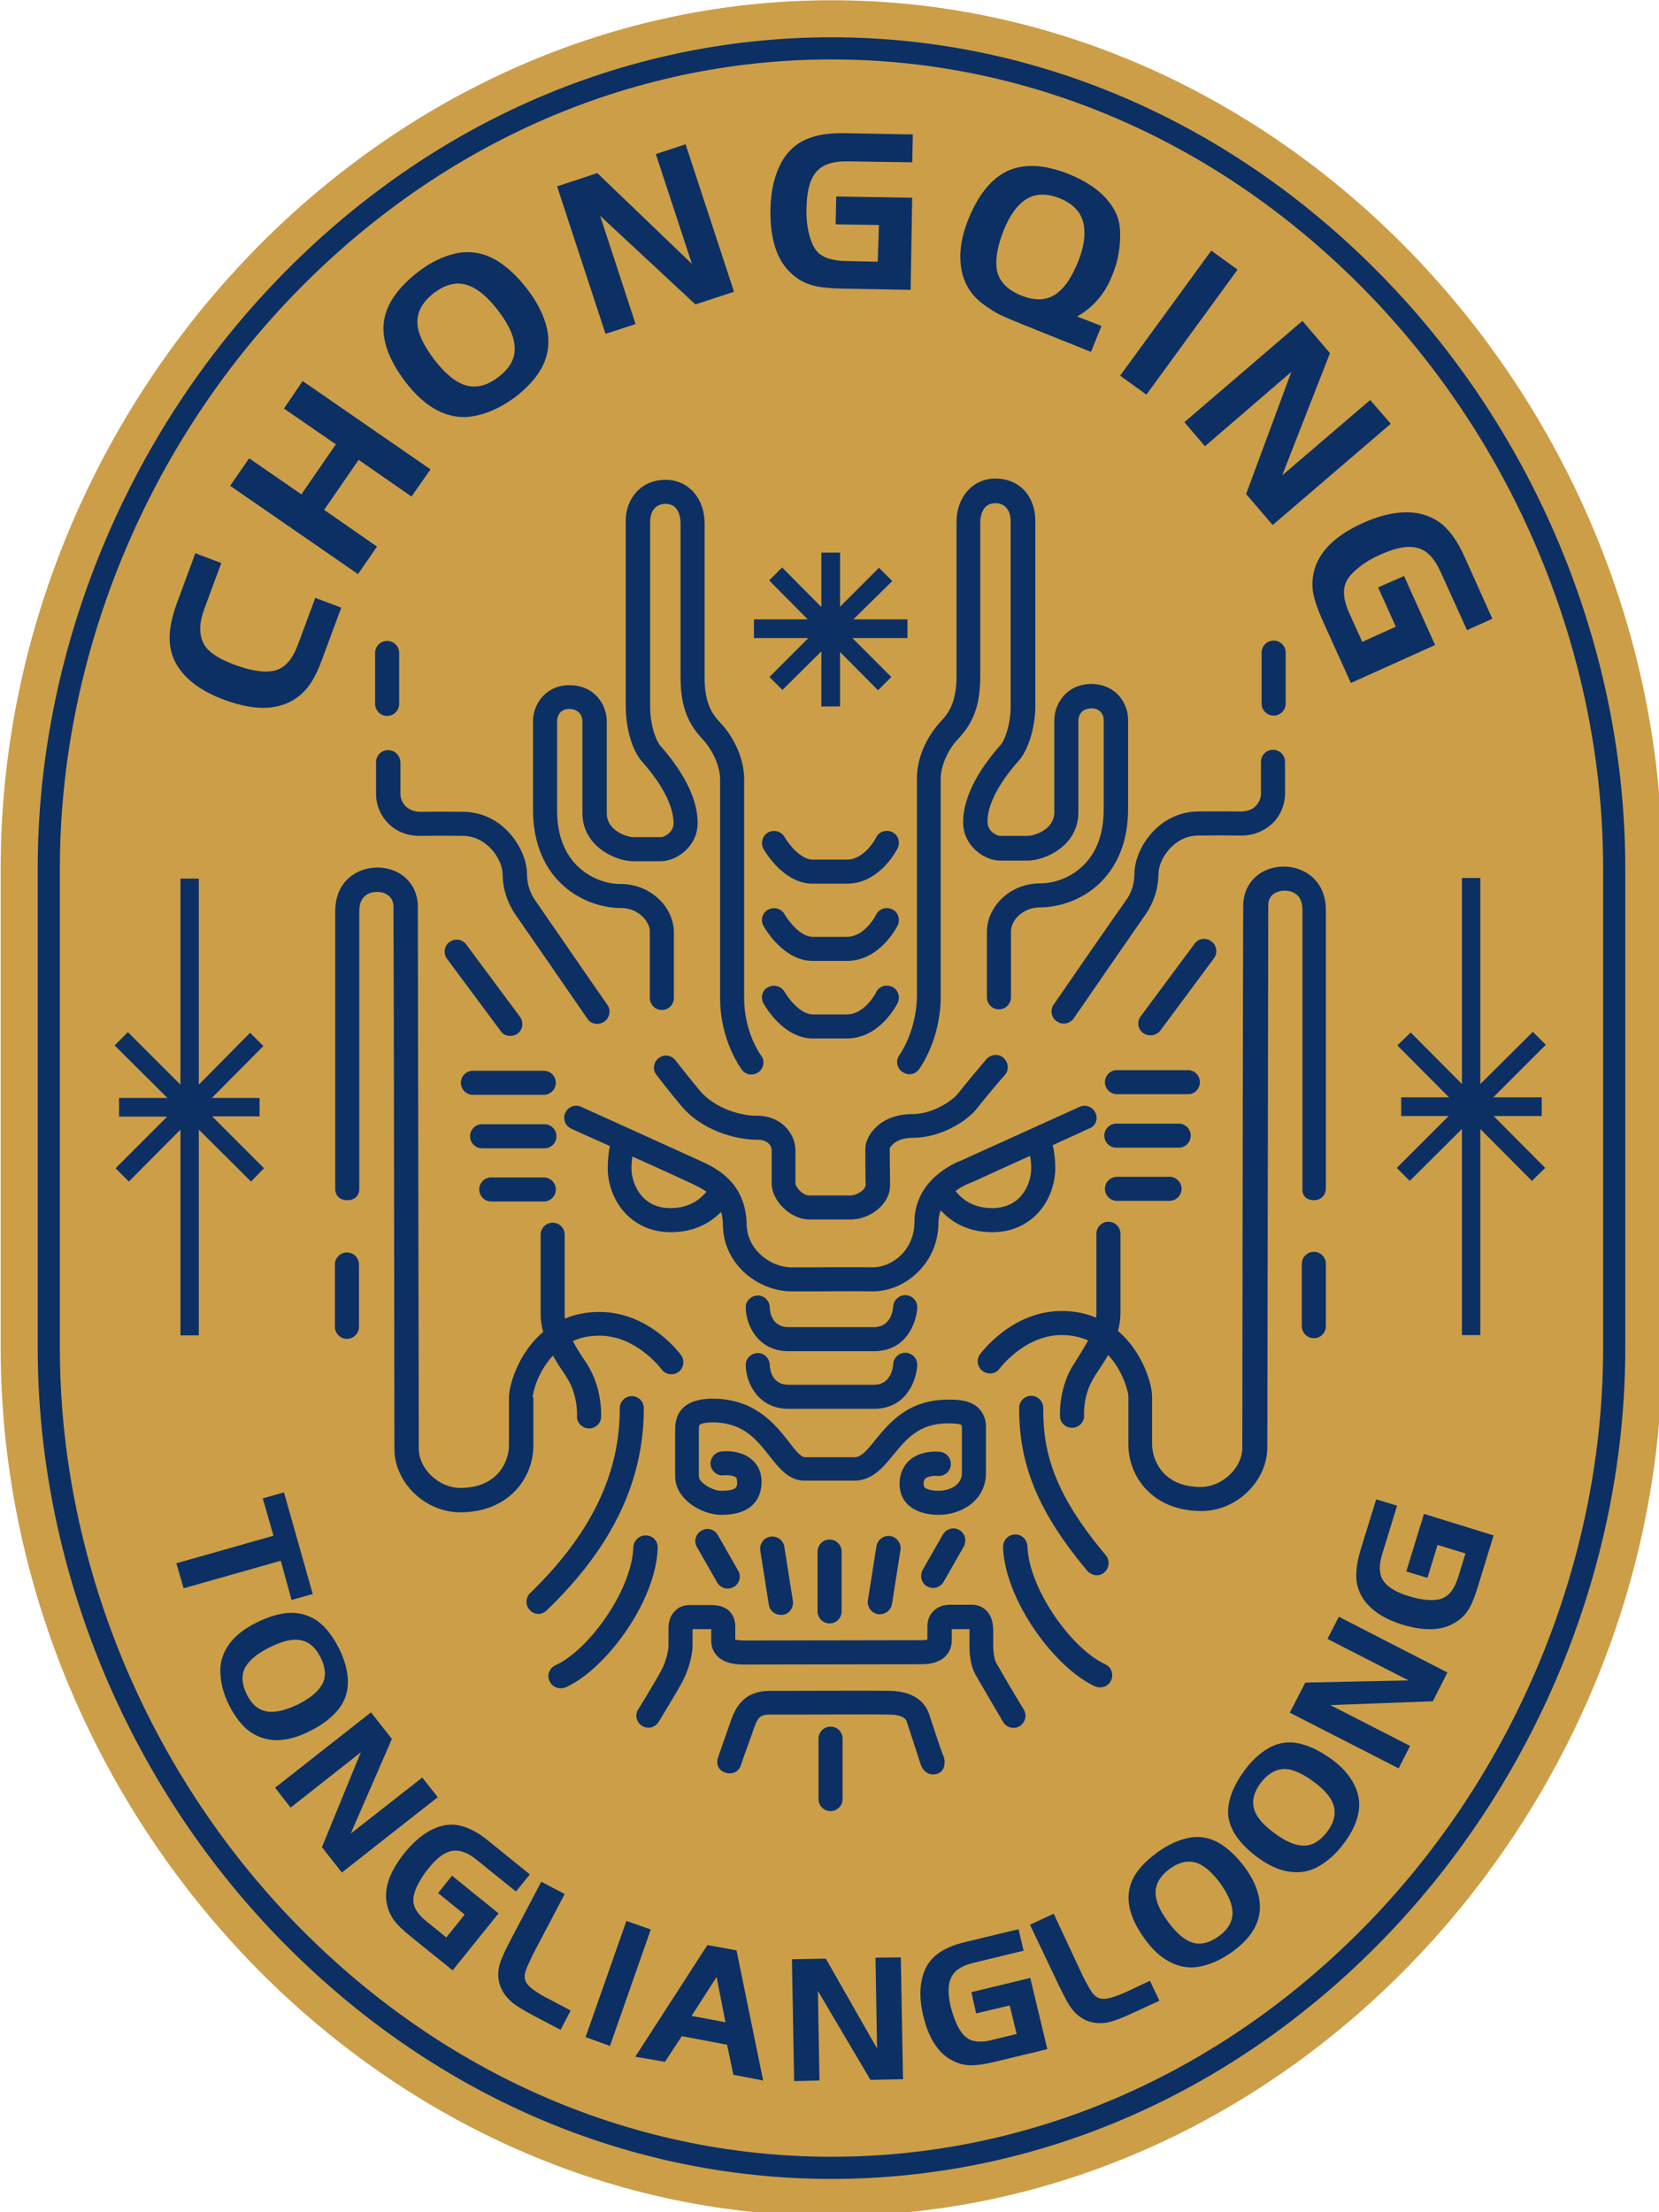
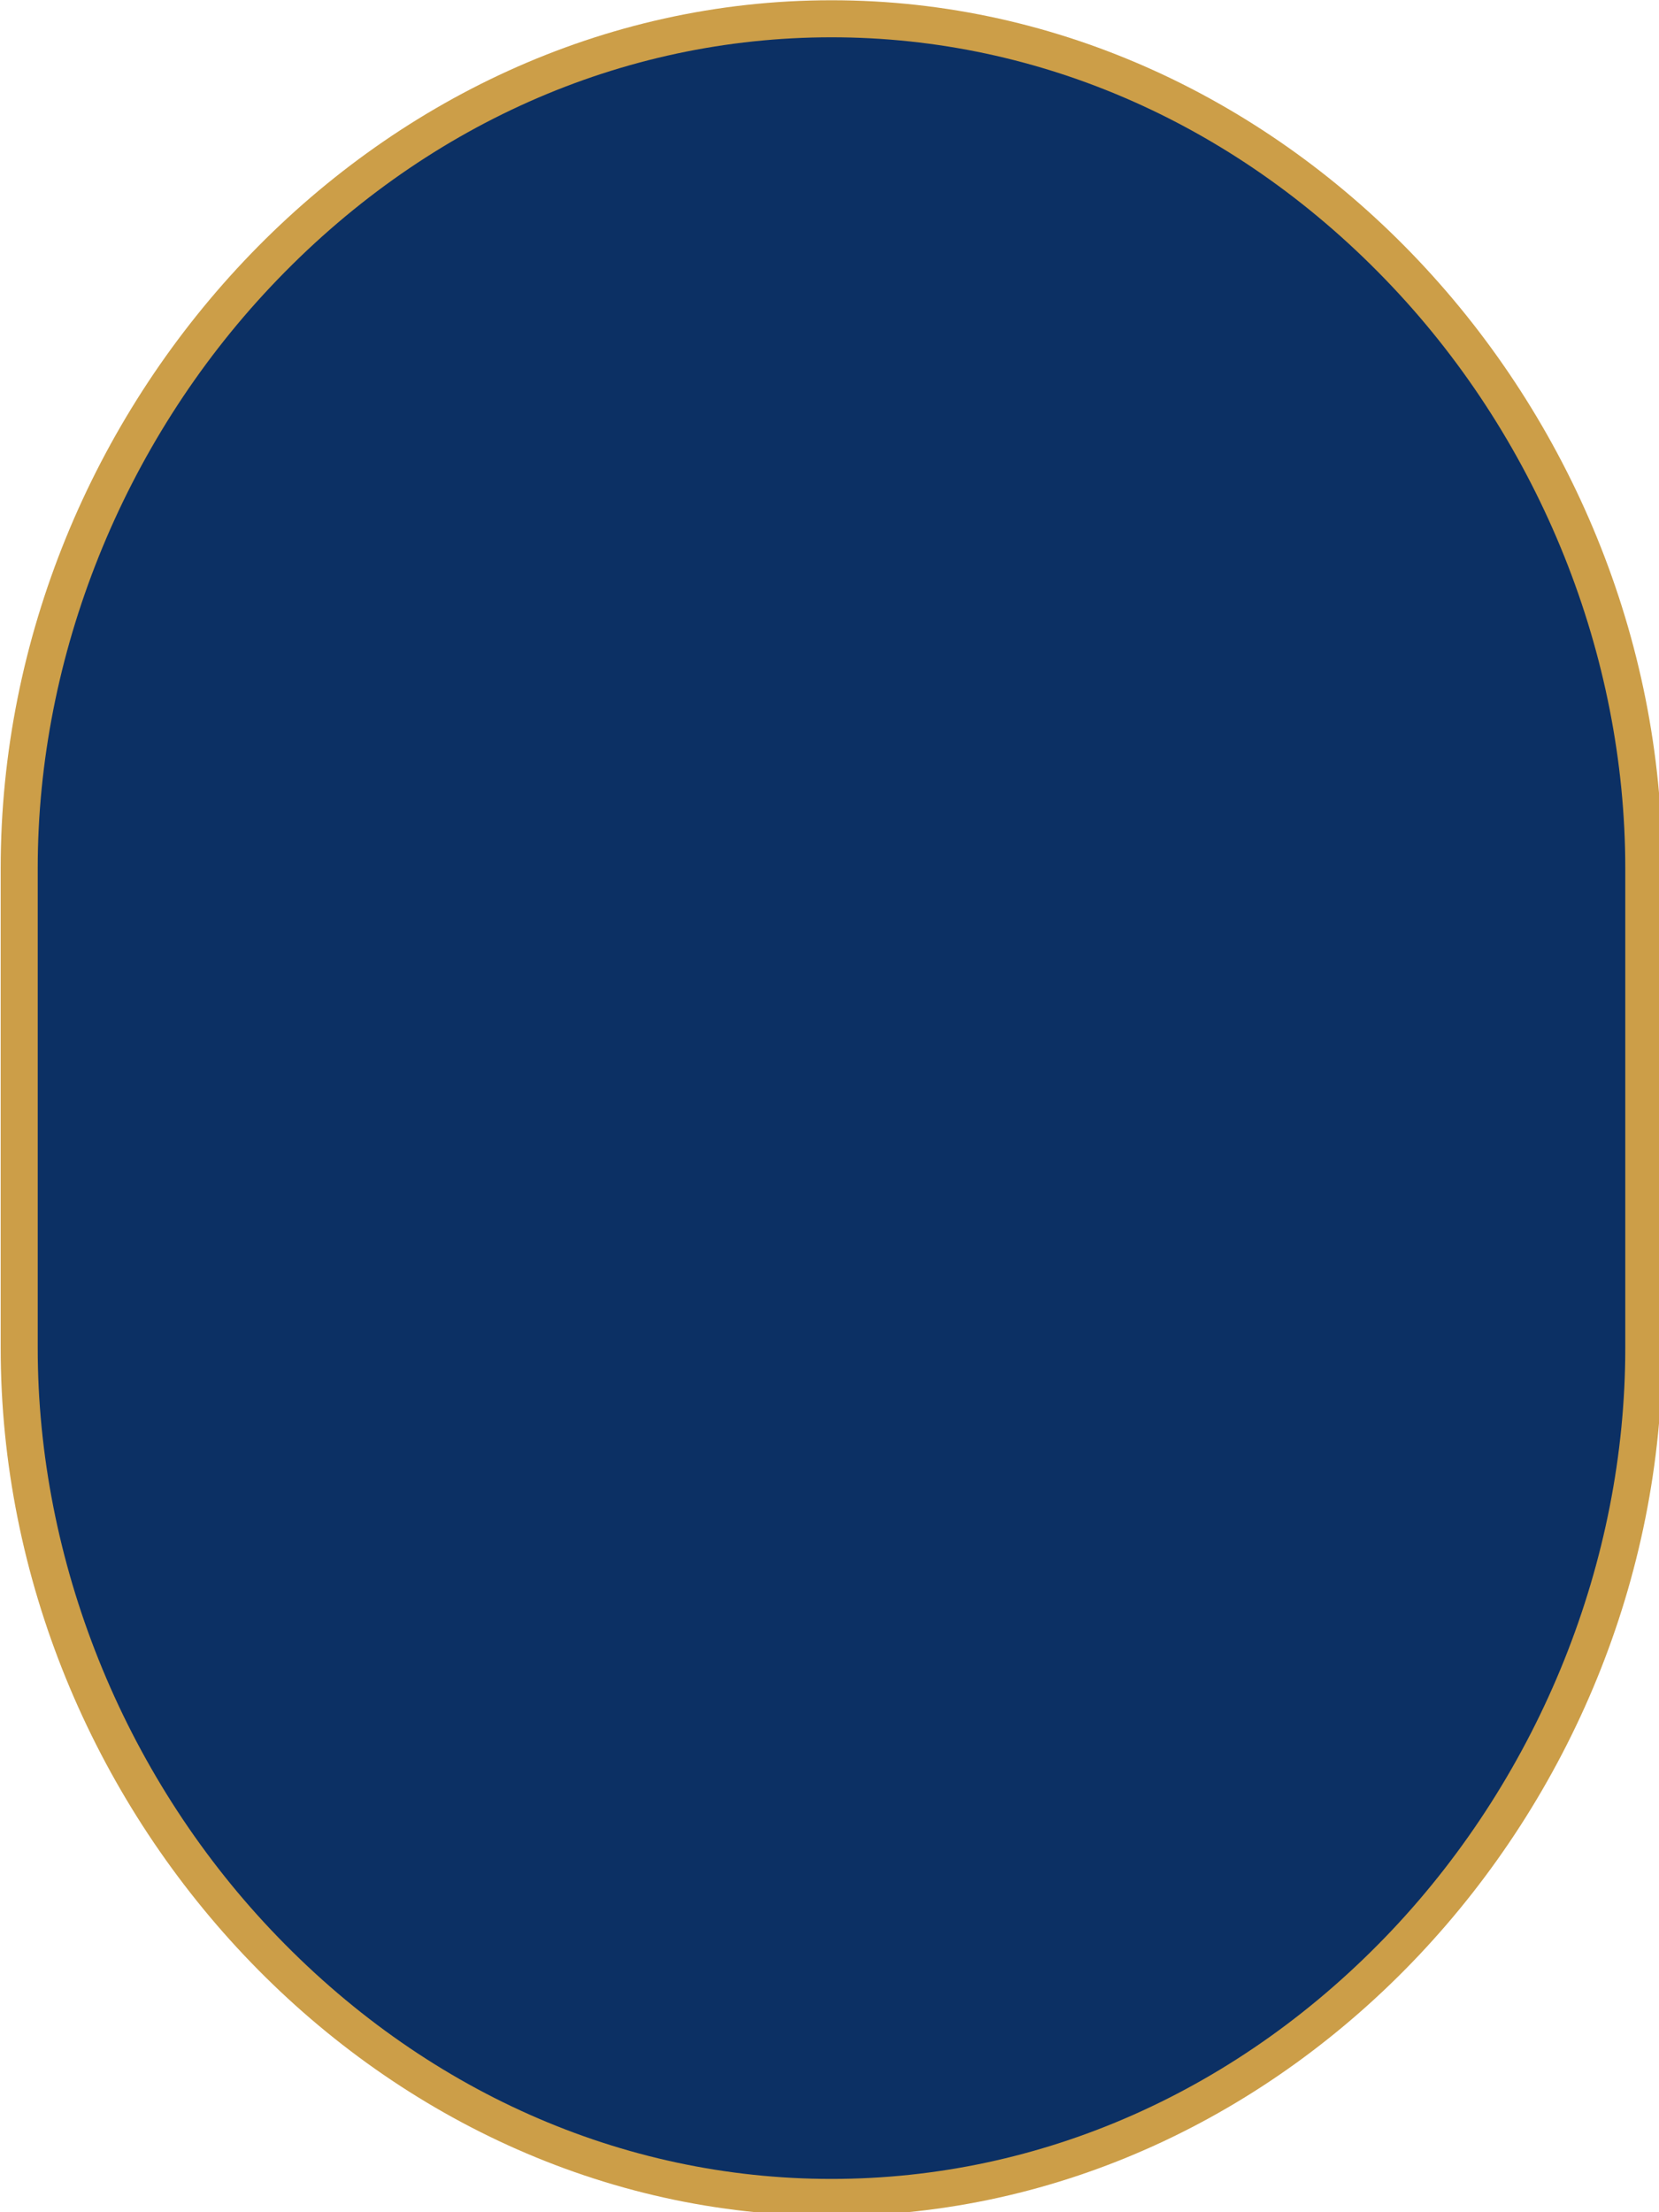
<svg xmlns="http://www.w3.org/2000/svg" height="365.148" viewBox="0 0 138.906 185.208" width="273.861">
  <g transform="matrix(.265 0 0 .265 -36.38 -13.229)">
    <g>
      <path d="m400 50c-145 0-262.5 128.3-262.5 274.2v75.8 75.8c0 145.9 117.5 274.2 262.5 274.2 145 0 262.5-128.3 262.5-274.2v-75.8-75.8c0-145.9-117.5-274.2-262.5-274.2z" fill="#cc9e48" />
      <path d="m400 738.3c-66.3 0-129.2-28-177.1-78.7-46.9-49.6-73.7-116.6-73.7-183.8v-151.6c0-67.2 26.9-134.2 73.7-183.8 47.9-50.8 110.8-78.7 177.1-78.7s129.2 28 177.1 78.7c46.9 49.6 73.7 116.6 73.7 183.8v151.7c0 67.2-26.9 134.2-73.7 183.8-47.9 50.7-110.8 78.6-177.1 78.6z" fill="#0c3064" />
-       <path d="m400 731.3c-64.3 0-125.4-27.2-172-76.5-45.6-48.3-71.8-113.5-71.8-179v-151.6c0-65.4 26.2-130.7 71.8-179 46.6-49.3 107.7-76.5 172-76.5s125.4 27.2 172 76.5c45.6 48.3 71.8 113.5 71.8 179v151.7c0 65.4-26.2 130.7-71.8 179-46.6 49.3-107.7 76.4-172 76.4z" fill="#cc9e48" />
    </g>
    <g fill="#0c3064">
      <path d="m621.6 375.9-16.6 16.5v-65.1h-5.8v65.1l-16.2-16.3-4.2 4.1 16.3 16.4h-15.1v5.9h15l-16.4 16.4 4.1 4.1 16.5-16.4v65.1h5.8v-65.1l16.3 16.4 4.2-4.1-16.3-16.4h15.2v-5.9h-15.3l16.6-16.6z" />
      <path d="m204.2 396.8 16.3-16.4-4.2-4.2-16.2 16.4v-65.1h-5.8v65.1l-16.6-16.6-4.2 4.2 16.7 16.6h-15.3v5.9h15.2l-16.3 16.3 4.2 4.2 16.3-16.4v65h5.8v-65l16.5 16.4 4.1-4.2-16.4-16.4h15v-5.8z" />
      <path d="m402.7 273.1v-17.2l12 12.1 4.2-4.2-12.3-12.3h17.4v-5.9h-17.1l12.3-12.1-4.2-4.2-12.3 12.3v-17.1h-5.9v17.2l-12.4-12.5-4.1 4.1 12.2 12.3h-17v5.9h17.2l-12.3 12.3 4.1 4.1 12.3-12.2v17.4z" />
      <path d="m394.1 329.1h10.8c10.4 0 15.8-10.8 16-11.2.9-1.9.2-4.2-1.7-5.1s-4.2-.2-5.1 1.7c0 .1-3.6 7-9.2 7h-10.8c-4 0-7.9-5.3-8.9-7.1s-3.3-2.5-5.2-1.5c-1.8 1-2.5 3.3-1.5 5.2.6 1 6.4 11 15.6 11z" />
      <path d="m378.5 366.9c.6 1.1 6.4 11.1 15.6 11.1h10.8c10.4 0 15.8-10.8 16-11.2.9-1.9.2-4.2-1.7-5.1s-4.2-.2-5.1 1.7c0 .1-3.6 7-9.2 7h-10.8c-4 0-7.9-5.3-8.9-7.1s-3.3-2.5-5.2-1.5c-1.9.9-2.5 3.2-1.5 5.1z" />
      <path d="m378.5 342.4c.6 1.1 6.4 11.1 15.6 11.1h10.8c10.4 0 15.8-10.8 16-11.2.9-1.9.2-4.2-1.7-5.1s-4.2-.2-5.1 1.7c0 .1-3.6 7-9.2 7h-10.8c-4 0-7.9-5.3-8.9-7.1s-3.3-2.5-5.2-1.5-2.5 3.3-1.5 5.1z" />
      <path d="m358.5 394.6c-2.8-3.3-7.8-9.7-7.8-9.7-1.3-1.7-3.7-2-5.3-.7-1.7 1.3-2 3.7-.7 5.3.2.3 5.1 6.6 8 10 6.2 7.3 16.5 10.5 24 10.5 3.2 0 4.4 2 4.4 3.3v10.5c0 5.6 6.1 11.4 11.9 11.4h5.1 7.9c3.4 0 7-1.5 9.5-4 2-2 3.1-4.5 3-7 0-1.7-.1-8.7-.1-11.4.2-.8 2.2-3.4 7.1-3.4h.1c8.9 0 17.2-5.3 20.2-9.1 2.4-3.1 8.9-10.8 9-10.8 1.4-1.6 1.1-4-.5-5.4s-4-1.1-5.4.5c-.3.3-6.6 7.8-9.1 11-1.7 2.1-7.8 6.3-14.3 6.3-4.7 0-8.9 1.5-11.7 4.4-1.9 1.9-3.1 4.3-3.1 6.5 0 2.7 0 9.8.1 11.5 0 .4-.3 1-.8 1.5-1 1-2.7 1.8-4 1.8-1.8 0-5 0-7.9 0-2.3 0-4.3 0-5.2 0-2 0-4.3-2.7-4.3-3.8 0-.4 0-9 0-10.6-.1-5.3-4.6-10.8-12.1-10.8-5.3.1-13.4-2.4-18-7.8z" />
      <path d="m483.4 401.5c-.9-1.9-3.1-2.8-5-1.9l-37.3 16.9c-1.9.7-14.9 6-14.9 19.6 0 3.9-1.5 7.6-4.2 10.3-2.5 2.5-5.8 3.9-9 3.9h-.1c-6-.1-13.4 0-19.3 0-2.4 0-4.6 0-6.3 0-6.5 0-13.9-5.5-14.1-13.4-.2-12.2-7.9-17.1-13.7-19.8-4.8-2.2-38.3-17.4-38.6-17.5-1.9-.9-4.2 0-5 1.9-.9 1.9 0 4.2 1.9 5 .1.1 5.5 2.5 12.2 5.5-.4 1.7-.7 4.2-.7 6.9 0 9.8 7 20.3 19.9 20.3 7.9 0 12.9-3.3 15.9-6.4.4 1.2.6 2.6.6 4.3.2 12.5 11.4 20.8 21.7 20.8h6.3c5.9 0 13.2-.1 19.1 0h.2c5.2 0 10.4-2.2 14.3-6.1 4.2-4.1 6.5-9.7 6.5-15.7 0-1.4.3-2.6.7-3.8 3 3.3 8.1 6.9 16.3 6.9 12.9 0 19.9-10.4 19.9-20.3 0-2.9-.4-5.5-.8-7.2l11.6-5.3c2-.7 2.8-3 1.9-4.9zm-134.3 30.1c-9 0-12.3-7.6-12.3-12.6 0-1.3.1-2.6.3-3.7 8.5 3.8 17 7.7 19.3 8.8 1.4.7 2.8 1.4 4.1 2.3-1.7 2.1-5.1 5.2-11.4 5.2zm114-12.6c0 5.1-3.3 12.6-12.3 12.6-6.5 0-10-3.3-11.6-5.4 2.2-1.7 4.3-2.4 4.5-2.5.1 0 .2-.1.3-.1l18.7-8.5c.3 1 .4 2.4.4 3.9z" />
      <path d="m386.4 476.8h27c10.3 0 13.4-9 13.7-13.7.1-2.1-1.5-3.9-3.6-4s-3.9 1.5-4 3.6c-.1 1.1-.7 6.5-6.1 6.5h-27c-5.2 0-5.9-4.8-5.9-6.3-.1-2.1-1.8-3.8-3.9-3.7s-3.8 1.8-3.7 3.9c.1 5.5 3.9 13.7 13.5 13.7z" />
      <path d="m386.4 495h27c10.3 0 13.4-9 13.7-13.7.1-2.1-1.5-3.9-3.6-4s-3.9 1.5-4 3.6c-.1 1.1-.7 6.5-6.1 6.5h-27c-5.2 0-5.9-4.8-5.9-6.3-.1-2.1-1.8-3.8-3.9-3.7s-3.8 1.8-3.7 3.9c.1 5.5 3.9 13.7 13.5 13.7z" />
      <path d="m446.6 494.9c-2.8-2.8-7-2.8-9.8-2.8-12.6 0-18.6 7.4-23 12.8-2.7 3.4-4.5 5.4-6.5 5.4-1.9 0-4.4 0-6.9 0-3.7 0-7.3 0-8.8 0-1.3 0-3.2-2.4-5.1-4.9-4.2-5.4-10.7-13.6-24-13.6-11.9 0-11.9 7.6-11.9 10.1v3.5 10.9c0 2.7 1.1 5.2 3.3 7.4 2.9 2.9 7.4 4.8 11.3 4.8 10.9 0 12.6-6.4 12.7-10.1.1-3.8-1.6-6.1-3-7.3-3.7-3.3-9.2-2.7-9.8-2.6-2.1.3-3.5 2.2-3.3 4.2.3 2.1 2.2 3.6 4.2 3.3 1.1-.1 3.1 0 3.8.7.1.1.4.4.4 1.5 0 1.4 0 2.7-5.1 2.7-1.6 0-4.2-1-5.9-2.6-.5-.5-1.1-1.2-1.1-2 0-2 0-7.3 0-11 0-1.7 0-3 0-3.5s0-1.5.2-1.7 1.2-.8 4.1-.8c9.7 0 13.9 5.4 18 10.6 3 3.8 6.1 7.8 11.1 7.8h.1 8.7 6.9c5.7 0 9.1-4.2 12.4-8.2 4-4.9 8.1-9.9 17.1-9.9 1 0 3.9 0 4.4.6 0 0 .1.3.1.7v8.2 6.2c0 4.1-4.4 5.6-7.3 5.6-1.5 0-2.8-.2-3.7-.6-1-.4-1.1-.9-1.1-1.5 0-1.3.4-1.7.6-1.8.9-.8 3-.9 3.8-.8 2.1.2 4-1.3 4.2-3.4s-1.3-4-3.4-4.2c-.6-.1-6-.6-9.7 2.7-1.4 1.3-3.1 3.6-3.1 7.6.1 5.9 4.8 9.6 12.4 9.6 7.2 0 14.9-4.6 14.9-13.2 0-1.4 0-3.8 0-6.2 0-3.4 0-6.9 0-8.2.1-3-1.2-4.9-2.2-6z" />
      <path d="m395.6 540.1v18.9c0 2.1 1.7 3.8 3.8 3.8s3.8-1.7 3.8-3.8v-18.9c0-2.1-1.7-3.8-3.8-3.8s-3.8 1.7-3.8 3.8z" />
      <path d="m452 575.2c-.6-1.2-.9-3.7-.9-5 0-.9 0-1.3 0-2.6v-2.4c0-2.9-.7-5-2.2-6.5-.8-.8-2.3-1.8-4.6-1.8-.9 0-4.2 0-6.3 0h-.5c-2.2 0-4 .7-5.3 2-.9.9-1.9 2.4-1.9 4.9v4.1c-.3.1-.9.2-1.8.2-2.6 0-55.7.1-56.2.1-1.5 0-2.3-.2-2.7-.3v-4.1c0-1.6-.5-6.7-7.4-6.8-1.4 0-4.5 0-6.4 0h-.6c-2.4 0-3.9 1-4.7 1.9-1.4 1.4-2.1 3.4-2 6v4.4.8c0 1.2-.8 4.8-2.2 7.4-1.9 3.6-7.3 12.4-7.4 12.5-1.1 1.8-.5 4.1 1.3 5.2s4.1.5 5.2-1.3c.2-.4 5.6-9.1 7.6-12.9 1.9-3.6 3.1-8.4 3.1-11v-.8c0-1.5 0-2.9 0-4.5 0-.1 0-.1 0-.1h5.9v3.7c0 1.9.7 3.6 2 4.9 2.3 2.3 5.9 2.6 8.4 2.6.5 0 53.6-.1 56.2-.1 6.9 0 9.4-3.9 9.4-7.5v-3.6h.1 5.5v.7 2.4 2.4c0 .2-.1 5.2 1.8 8.7.9 1.7 8 13.7 8.8 15.1.7 1.2 2 1.9 3.3 1.9.7 0 1.3-.2 1.9-.5 1.8-1.1 2.4-3.4 1.4-5.2-3.3-5.4-8.2-13.8-8.8-14.9z" />
      <path d="m430.9 591.6c-1.1-3.3-4.1-7.3-12.4-7.5-4.2-.1-22.2 0-31.9 0-2.8 0-4.8 0-5.7 0-4.4 0-9.7 1-12.5 8.9-.9 2.6-3.8 10.8-4.3 12.3s-.2 3.6 2 4.5c2.4 1 4.5-.1 5.2-2 .6-1.9 3.5-9.8 4.4-12.4 1.2-3.5 2.4-3.8 5.3-3.8h5.7c9.7 0 27.6-.1 31.7 0 4.6.1 5.2 1.7 5.4 2.3 0 0 3.9 12 4.4 13.5s2.2 4 5.5 2.8c2.2-.9 2.3-3.6 1.8-5.2-.8-1.6-4.6-13.4-4.6-13.4z" />
      <path d="m399.7 595.4c-2.1 0-3.8 1.7-3.8 3.8v19.1c0 2.1 1.7 3.8 3.8 3.8 2.1 0 3.8-1.7 3.8-3.8v-19.1c0-2.1-1.7-3.8-3.8-3.8z" />
      <path d="m418.6 535.2c-2.1-.3-4 1.1-4.4 3.2l-2.7 17.1c-.3 2.1 1.1 4 3.2 4.4h.6c1.8 0 3.5-1.3 3.8-3.2l2.7-17.1c.3-2.1-1.2-4.1-3.2-4.4z" />
      <path d="m435.2 534.7-6.4 11.2c-1 1.8-.4 4.2 1.4 5.2.6.3 1.2.5 1.9.5 1.3 0 2.6-.7 3.3-1.9l6.4-11.2c1-1.8.4-4.2-1.4-5.2-1.8-1.1-4.1-.4-5.2 1.4z" />
      <path d="m486.5 575.7c-10.3-4.6-24.1-23.5-24.6-37.3-.1-2.1-1.8-3.8-4-3.7-2.1.1-3.7 1.8-3.7 4 .6 16.9 16.5 38.3 29.1 44 .5.2 1 .3 1.6.3 1.5 0 2.8-.8 3.5-2.3.8-1.9 0-4.1-1.9-5z" />
      <path d="m483.8 547.6c.9 0 1.7-.3 2.4-.9 1.6-1.4 1.8-3.8.5-5.4-16.6-19.7-19.9-32.9-19.8-46.6 0-2.1-1.7-3.8-3.8-3.8-2.1 0-3.8 1.7-3.8 3.8-.1 18.2 6.2 33.2 21.6 51.6.8.8 1.9 1.3 2.9 1.3z" />
      <path d="m552.3 429.1c3.1 0 3.9-2.4 3.9-3.7 0-1.4 0-80.8 0-87.9 0-9.5-6.9-13.8-13.3-13.8-7.3 0-12.7 5.1-12.8 12.1-.1 5.2-.3 163.6-.3 171.5 0 6.4-6.4 12.4-13.1 12.4-12.2 0-15.4-8.8-15.4-13.5v-15.1c0-3.8-2.9-14-10.8-20.7.5-1.8.8-3.7.8-5.7 0-4.6 0-24.8 0-25 0-2.1-1.7-3.8-3.8-3.8-2.1 0-3.8 1.7-3.8 3.8v25c0 .5 0 1-.1 1.5-3.1-1.3-6.7-2.1-10.8-2.1 0 0 0 0-.1 0-15.7 0-25.4 13.2-25.8 13.7-1.2 1.7-.8 4.1.9 5.3s4.1.9 5.3-.8c.1-.1 7.9-10.6 19.6-10.6h.1c3.2 0 6 .7 8.3 1.7-1 1.8-2.1 3.6-3.1 5.2-.8 1.3-1.6 2.5-2.3 3.7-4 7.3-3.5 14.9-3.5 15.2.1 2 1.8 3.5 3.8 3.5h.3c2.1-.2 3.7-2 3.5-4.1 0-.1-.3-5.7 2.6-10.9.5-.9 1.2-2 2-3.2.9-1.4 2-3 3-4.8 4.8 5.1 6.4 11.8 6.4 13.1v15.1c0 10.5 7.9 21.1 23.1 21.1 11 0 20.7-9.3 20.8-20 0-8 .3-166.4.3-171.4 0-3.4 2.8-4.6 5.2-4.6 1.7 0 5.6.6 5.6 6.1v87.9c-.2 1.3.4 3.7 3.5 3.8z" />
      <path d="m552.4 445.4c-2.1 0-3.8 1.7-3.8 3.8v19.7c0 2.1 1.7 3.8 3.8 3.8s3.8-1.7 3.8-3.8v-19.7c0-2.1-1.7-3.8-3.8-3.8z" />
-       <path d="m506.8 421.7h-16.6c-2.1 0-3.8 1.7-3.8 3.8s1.7 3.8 3.8 3.8h16.6c2.1 0 3.8-1.7 3.8-3.8s-1.7-3.8-3.8-3.8z" />
      <path d="m513.5 408.7c0-2.1-1.7-3.8-3.8-3.8h-19.7c-2.1 0-3.8 1.7-3.8 3.8s1.7 3.8 3.8 3.8h19.7c2.1 0 3.8-1.7 3.8-3.8z" />
      <path d="m516.4 391.8c0-2.1-1.7-3.8-3.8-3.8h-22.4c-2.1 0-3.8 1.7-3.8 3.8s1.7 3.8 3.8 3.8h22.4c2.1.1 3.8-1.7 3.8-3.8z" />
      <path d="m520 347.3c-1.7-1.3-4.1-.9-5.3.8l-17 22.9c-1.3 1.7-.9 4.1.8 5.3.7.5 1.5.7 2.3.7 1.2 0 2.3-.5 3.1-1.5l17-22.9c1.2-1.7.8-4.1-.9-5.3z" />
      <path d="m470.2 367.3c-1.2 1.7-.8 4.1 1 5.3.7.5 1.4.7 2.2.7 1.2 0 2.4-.6 3.1-1.6.2-.3 20.9-30.3 22.8-33 2.5-3.6 4-8.2 4-12.6 0-4.8 4.9-12.1 12.4-12.2 1.3 0 6.1-.1 13.5 0 3.9.1 7.5-1.4 10.2-3.9 2.5-2.5 3.9-5.9 3.9-9.4v-10c0-2.1-1.7-3.8-3.8-3.8s-3.8 1.7-3.8 3.8v10c0 1.5-.6 2.9-1.7 4-1.2 1.2-2.8 1.7-4.7 1.7-7.5-.1-12.4 0-13.7 0-12.3.2-19.9 11.7-19.9 19.8 0 2.9-.9 5.9-2.6 8.2-2 2.7-22.1 31.8-22.9 33z" />
      <path d="m539.7 276c2.1 0 3.8-1.7 3.8-3.8v-16.1c0-2.1-1.7-3.8-3.8-3.8-2.1 0-3.8 1.7-3.8 3.8v16.1c0 2.1 1.7 3.8 3.8 3.8z" />
      <path d="m421.5 383.2c-1.3 1.7-.9 4.1.8 5.3.7.5 1.5.8 2.3.8 1.2 0 2.3-.5 3-1.5.3-.4 6.8-9.2 6.9-22.7 0-10.8 0-63.7 0-69 0-4.7 2.7-9.8 5.4-12.6 4.3-4.6 7.1-9.7 7.1-19.8v-48.7c0-1 .2-6.1 4.7-6.1 1.4 0 2.6.4 3.4 1.3 1 1 1.5 2.6 1.5 4.3v50.9 7.7c0 5.9-1.9 10.8-3.2 12.2-5.4 6.1-11.9 15.3-11.8 24.6.1 7.4 6.8 11.9 11.6 11.9h.1 2.6 6.1c5.4 0 16-4.6 16-15.2v-28.9c0-.9.3-3.9 4.1-4 1.3 0 2.3.4 3 1.2s.9 1.8.9 2.4v17.3 11.1c0 7.4-2.1 13.3-6.3 17.5-4.3 4.3-9.8 5.8-13.6 5.8h-.1c-4.7 0-9.1 1.7-12.4 5-2.9 2.9-4.5 6.6-4.5 10.3v20.7c0 2.1 1.7 3.8 3.8 3.8 2.1 0 3.8-1.7 3.8-3.8 0-.2 0-15.3 0-20.8 0-1.6.8-3.4 2.2-4.8 1.8-1.8 4.3-2.8 7-2.8 5.3 0 13.2-2 19.2-8 5.6-5.6 8.6-13.5 8.6-22.9 0-3.3 0-7.3 0-11.1 0-7.9 0-15.4 0-17.5 0-2.6-1.1-5.3-2.8-7.3-2.2-2.5-5.4-3.8-8.9-3.8-7.6.1-11.6 6-11.6 11.6v28.9c0 5.7-6.6 7.5-8.4 7.5-2.5 0-4.4 0-6.2 0-.8 0-1.7 0-2.6 0-.8 0-3.9-1.3-3.9-4.4-.1-5.3 3.5-12.2 9.9-19.4 3-3.4 5.2-10.5 5.2-17.3v-7.7c0-15.5 0-47.6 0-50.8 0-3.8-1.3-7.3-3.7-9.8-2.3-2.3-5.4-3.5-8.9-3.5-7.1 0-12.3 5.8-12.3 13.7v48.6c0 8.4-2.4 11.7-5.1 14.6-3.5 3.7-7.5 10.6-7.4 17.9v68.9c-.2 11-5.4 18.2-5.5 18.4z" />
-       <path d="m380.7 535.4c-2.1.3-3.5 2.3-3.2 4.4l2.7 17.1c.3 1.9 1.9 3.2 3.8 3.2h.6c2.1-.3 3.5-2.3 3.2-4.4l-2.7-17.1c-.3-2.1-2.3-3.5-4.4-3.2z" />
-       <path d="m358.9 533.5c-1.8 1-2.5 3.4-1.4 5.2l6.4 11.2c.7 1.2 2 1.9 3.3 1.9.6 0 1.3-.2 1.9-.5 1.8-1 2.5-3.4 1.4-5.2l-6.4-11.2c-1.1-1.9-3.4-2.5-5.2-1.4z" />
+       <path d="m380.7 535.4c-2.1.3-3.5 2.3-3.2 4.4l2.7 17.1c.3 1.9 1.9 3.2 3.8 3.2c2.1-.3 3.5-2.3 3.2-4.4l-2.7-17.1c-.3-2.1-2.3-3.5-4.4-3.2z" />
      <path d="m341.4 535c-2.1-.1-3.9 1.6-4 3.7-.5 13.8-14.3 32.7-24.6 37.3-1.9.9-2.8 3.1-1.9 5 .6 1.4 2 2.3 3.5 2.3.5 0 1-.1 1.6-.3 12.6-5.6 28.5-27 29.1-44 .1-2.2-1.6-4-3.7-4z" />
      <path d="m340.7 494.8c0-2.1-1.7-3.8-3.8-3.8-2.1 0-3.8 1.7-3.8 3.8.1 20.8-9.2 39.9-28.3 58.4-1.5 1.5-1.6 3.9-.1 5.4.7.8 1.7 1.2 2.7 1.2s1.9-.4 2.6-1.1c20.7-19.9 30.7-40.8 30.7-63.9z" />
      <path d="m305.6 491.3c0-1.4 1.6-8 6.4-13.1 1 1.8 2 3.4 3 4.8.8 1.2 1.5 2.3 2 3.2 2.9 5.3 2.6 10.9 2.6 10.9-.2 2.1 1.4 3.9 3.5 4.1h.3c2 0 3.7-1.5 3.8-3.5 0-.3.5-7.9-3.5-15.2-.6-1.2-1.4-2.4-2.3-3.7-1-1.6-2.2-3.3-3.1-5.2 2.4-1.1 5.1-1.7 8.3-1.7h.1c11.7 0 19.5 10.5 19.6 10.6 1.2 1.7 3.6 2.1 5.3.9s2.1-3.6.9-5.3c-.4-.6-10.1-13.7-25.8-13.7 0 0 0 0-.1 0-4.1 0-7.7.8-10.8 2.1-.1-.5-.1-1-.1-1.5 0-4.5 0-24.8 0-25 0-2.1-1.7-3.8-3.8-3.8-2.1 0-3.8 1.7-3.8 3.8v25c0 2 .3 3.9.8 5.7-7.9 6.7-10.8 16.9-10.8 20.7v15.1c0 4.7-3.2 13.5-15.4 13.5-6.7 0-13.1-6-13.1-12.4 0-7.9-.3-166.3-.3-171.5-.1-7-5.5-12.1-12.8-12.1-6.4 0-13.3 4.3-13.3 13.8v87.9c0 1.6 1.2 3.4 3.7 3.4 2.9 0 3.9-1.9 3.9-3.4s0-80.8 0-87.9c0-5.5 3.9-6.1 5.6-6.1 2.4 0 5.1 1.2 5.2 4.6.1 5 .3 163.4.3 171.4 0 10.6 9.7 20 20.8 20 15.1 0 23.1-10.6 23.1-21.1v-15.3z" />
      <path d="m246.9 445.6c-2.1 0-3.8 1.7-3.8 3.8v19.7c0 2.1 1.7 3.8 3.8 3.8s3.8-1.7 3.8-3.8v-19.7c0-2.1-1.7-3.8-3.8-3.8z" />
      <path d="m309.1 421.9h-16.6c-2.1 0-3.8 1.7-3.8 3.8s1.7 3.8 3.8 3.8h16.6c2.1 0 3.8-1.7 3.8-3.8s-1.7-3.8-3.8-3.8z" />
      <path d="m309.3 405.1h-19.7c-2.1 0-3.8 1.7-3.8 3.8s1.7 3.8 3.8 3.8h19.7c2.1 0 3.8-1.7 3.8-3.8s-1.7-3.8-3.8-3.8z" />
      <path d="m286.7 395.8h22.4c2.1 0 3.8-1.7 3.8-3.8s-1.7-3.8-3.8-3.8h-22.4c-2.1 0-3.8 1.7-3.8 3.8s1.7 3.8 3.8 3.8z" />
-       <path d="m298.5 377.2c.8 0 1.6-.2 2.3-.7 1.7-1.3 2-3.6.8-5.3l-17-22.9c-1.3-1.7-3.6-2-5.3-.8-1.7 1.3-2 3.6-.8 5.3l17 22.9c.7 1 1.8 1.5 3 1.5z" />
      <path d="m259.9 286.9c-2.1 0-3.8 1.7-3.8 3.8v10c0 3.5 1.4 6.9 3.9 9.4 2.6 2.6 6.2 4 10.2 3.9 7.4-.1 12.2 0 13.5 0 7.4.1 12.4 7.4 12.4 12.2 0 4.4 1.5 9 4 12.6 1.9 2.7 22.6 32.7 22.8 33 .7 1.1 1.9 1.6 3.1 1.6.7 0 1.5-.2 2.2-.7 1.7-1.2 2.2-3.6 1-5.3-.9-1.2-20.9-30.3-22.8-33-1.7-2.4-2.6-5.4-2.6-8.2 0-8.1-7.6-19.6-19.9-19.8-1.3 0-6.2-.1-13.7 0-1.9 0-3.5-.6-4.7-1.7-1.1-1.1-1.7-2.5-1.7-4v-10c-.1-2.1-1.8-3.8-3.9-3.8z" />
-       <path d="m259.6 276.1c2.1 0 3.8-1.7 3.8-3.8v-16.1c0-2.1-1.7-3.8-3.8-3.8-2.1 0-3.8 1.7-3.8 3.8v16.1c0 2.1 1.7 3.8 3.8 3.8z" />
      <path d="m305.7 305.9c0 9.4 3 17.4 8.6 22.9 6 6 13.8 8 19.2 8 2.7 0 5.1 1 6.9 2.8 1.4 1.4 2.3 3.2 2.2 4.8v20.8c0 2.1 1.7 3.8 3.8 3.8 2.1 0 3.8-1.7 3.8-3.8 0-.2 0-15.2 0-20.7 0-3.7-1.6-7.4-4.5-10.3-3.2-3.2-7.6-5-12.2-5-.1 0-.2 0-.3 0-3.8 0-9.3-1.5-13.6-5.8-4.2-4.2-6.3-10.1-6.3-17.5 0-3.3 0-7.3 0-11.1 0-7.5 0-15.3 0-17.3 0-.6.3-1.6.9-2.4.7-.8 1.7-1.2 3-1.2 3.8.1 4.1 3.1 4.1 4v28.9c0 10.6 10.6 15.2 16 15.2h6.1 2.6.1c4.8 0 11.5-4.5 11.6-11.9.1-9.3-6.4-18.5-11.8-24.6-1.3-1.5-3.2-6.4-3.2-12.2v-7.7c0-15.5 0-47.7 0-50.9 0-1.7.5-3.3 1.5-4.3.8-.8 2-1.3 3.4-1.3 4.5 0 4.7 5 4.7 6.1v48.6c0 10.1 2.8 15.2 7.1 19.8 2.6 2.8 5.4 7.9 5.4 12.6v69c0 13.5 6.6 22.3 6.9 22.7.7 1 1.9 1.5 3 1.5.8 0 1.6-.3 2.3-.8 1.7-1.3 2-3.7.7-5.3-.1-.1-5.3-7.2-5.3-18.1 0-10.8 0-63.6 0-68.9.1-7.3-3.9-14.2-7.4-17.9-2.7-2.9-5.1-6.1-5.1-14.6v-48.6c0-7.9-5.2-13.7-12.3-13.7-3.5 0-6.6 1.2-8.9 3.5-2.4 2.5-3.8 5.9-3.7 9.8v50.8 7.7c0 6.8 2.1 13.9 5.2 17.3 6.4 7.2 9.9 14.1 9.9 19.4 0 3-3.1 4.4-3.9 4.4-.9 0-1.7 0-2.6 0-1.8 0-3.7 0-6.2 0-1.8 0-8.4-1.9-8.4-7.5v-28.9c0-5.7-4-11.5-11.6-11.6-3.6-.1-6.7 1.3-8.9 3.8-1.7 2-2.8 4.7-2.8 7.3v17.5z" />
      <path d="m236.9 238.8 8.2 3.1-6 16.2c-1.1 3.1-2.2 5.3-3.1 6.8-3.2 5.3-7.9 8.1-14 8.6-4.1.3-8.7-.6-13.9-2.5-6.2-2.3-10.8-5.4-13.7-9.2-2.2-2.8-3.3-5.9-3.5-9.3s.6-7.4 2.3-12.1l5.8-15.7 8.2 3.1-5.4 14.6c-1.6 4.4-1.7 8-.1 11 1.3 2.4 4.5 4.6 9.6 6.5 6.8 2.5 11.8 2.9 14.9 1 2.2-1.3 4-3.9 5.4-7.8z" />
      <path d="m232.9 170.3 40.4 27.9-6 8.6-16.7-11.6-10.9 15.8 16.7 11.6-6 8.7-40.4-27.9 6-8.7 16.5 11.4 10.9-15.8-16.4-11.3z" />
      <path d="m269.4 135.8c3.9-3 7.9-4.9 11.8-5.8 4.7-1 9.2-.2 13.5 2.5 3.3 2.1 6.5 5.2 9.5 9.2s5 8 5.9 12c1 4.8.3 9.2-2.1 13.2-1.8 3-4.4 5.7-7.7 8.3-4.4 3.3-8.9 5.4-13.4 6.2-3.8.7-7.5.1-11.2-1.7-3.7-1.9-7.1-4.9-10.3-9.1-5.7-7.5-7.9-14.3-6.6-20.3 1.1-5.1 4.7-9.9 10.6-14.5zm5.1 6.6c-3.8 2.9-5.6 6.2-5.3 10 .2 3 1.9 6.6 5.2 11 3.5 4.6 6.9 7.4 10.2 8.3s6.7 0 10.2-2.7c3.4-2.6 5.2-5.6 5.1-9 0-3.4-1.7-7.4-5.2-11.9-3.1-4.1-6.2-6.8-9.2-7.9-3.4-1.4-7.1-.7-11 2.2z" />
      <path d="m326.9 118.1 11.2 34.2-9.5 3.1-15.3-46.6 12.7-4.2 29.9 28.7-11.4-34.7 9.4-3.1 15.3 46.6-12.2 4z" />
      <path d="m401.5 112 24 .4-.5 29.1-21.9-.4c-3.8-.1-6.8-.4-9-1s-4.2-1.6-6-3.1c-5.1-4.1-7.5-10.9-7.4-20.7.1-6.3 1.4-11.6 3.9-15.8 1.9-3.1 4.4-5.3 7.5-6.6 3.2-1.4 7.2-2 12.2-1.9l21.4.4-.2 8.8-20.2-.3c-4.4-.1-7.5.8-9.5 2.7-2.4 2.2-3.6 6.2-3.7 12.1-.1 3 .2 5.7.8 8.1s1.4 4.2 2.4 5.4c.9 1.1 2.2 1.9 3.8 2.4s3.6.8 6 .8l9.5.2.4-11.6-13.7-.2z" />
      <path d="m485.3 152.9-3.3 8.2-17.2-6.9-3.7-1.5c-3.8-1.5-6.5-2.7-7.8-3.3-1.4-.7-3-1.7-4.7-2.9-4.7-3.2-7.3-7.7-7.8-13.3-.4-4.3.4-8.9 2.4-13.9 3.5-8.7 8.2-14 14-16 5-1.7 11-1.1 18 1.7 4.6 1.9 8.4 4.3 11.2 7.2 1.7 1.9 3 3.8 3.8 5.8s1.1 4.4 1 7c-.1 4.1-.9 8.1-2.5 11.9-2.3 5.9-6.1 10.2-11.1 13zm-13.1-40.3c-4-1.6-7.5-1.6-10.4.1s-5.4 5-7.4 10c-1.7 4.3-2.5 8.1-2.3 11.3.3 4.2 2.9 7.3 7.9 9.3 4.7 1.9 8.6 1.5 11.6-1 2.4-1.9 4.5-5.2 6.4-9.9 1.7-4.3 2.3-8.1 1.7-11.5-.7-3.8-3.2-6.5-7.5-8.3z" />
      <path d="m491.2 168.6 28.8-39.5 8.3 6-28.8 39.5z" />
      <path d="m545.3 167.4-27.3 23.5-6.5-7.6 37.3-32 8.7 10.2-15.1 38.6 27.8-23.8 6.5 7.5-37.3 32-8.4-9.8z" />
      <path d="m580.9 231.9 9.8 21.8-26.6 12-9-19.9c-1.5-3.4-2.5-6.3-2.9-8.5-.4-2.3-.3-4.5.2-6.7 1.5-6.3 6.7-11.5 15.6-15.5 5.8-2.6 11.1-3.7 16-3.2 3.6.4 6.6 1.7 9.2 3.9 2.6 2.3 4.9 5.7 6.9 10.2l8.7 19.4-8 3.6-8.3-18.3c-1.8-4-3.9-6.4-6.5-7.4-3-1.2-7.2-.6-12.5 1.8-2.7 1.2-5.1 2.6-7 4.2-1.9 1.5-3.2 3-3.9 4.5-.6 1.3-.8 2.8-.6 4.5s.8 3.6 1.8 5.8l3.9 8.6 10.6-4.8-5.6-12.4z" />
      <path d="m223.7 535.1-3.4-11.8 6.7-1.9 9.1 32.1-6.7 1.9-3.4-12.4-30.7 8.7-2.3-7.9z" />
      <path d="m244.4 570.7c1.7 3.5 2.7 6.8 2.8 10.1.1 3.8-1.1 7.2-3.8 10.1-2.1 2.3-4.9 4.3-8.4 6-3.5 1.8-6.9 2.7-10 2.8-3.8 0-7.1-1.2-9.9-3.6-2-1.8-3.8-4.3-5.3-7.2-2-3.9-2.9-7.7-2.9-11.3 0-3 1-5.8 2.9-8.4s4.8-4.8 8.4-6.6c6.6-3.3 12.1-4 16.5-2.1 3.8 1.4 7 4.9 9.7 10.2zm-5.8 2.9c-1.7-3.4-4-5.3-7-5.6-2.3-.3-5.4.5-9.2 2.4-4 2-6.6 4.2-7.8 6.6-1.1 2.4-.9 5.2.7 8.3 1.5 3.1 3.6 4.8 6.2 5.3s5.9-.3 9.9-2.2c3.6-1.8 6.1-3.8 7.4-5.9 1.6-2.4 1.5-5.4-.2-8.9z" />
      <path d="m251.3 603.5-22.2 17.5-4.9-6.3 30.3-23.8 6.6 8.4-13 29.9 22.6-17.7 4.9 6.2-30.3 23.8-6.3-8z" />
      <path d="m280.1 642.5 14.7 11.9-14.5 18-13.4-10.8c-2.3-1.9-4-3.5-5.1-5s-1.8-3.1-2.2-4.8c-1.2-5 .7-10.5 5.5-16.5 3.2-3.9 6.5-6.6 10.1-8 2.7-1 5.3-1.2 7.9-.5s5.5 2.2 8.5 4.7l13.1 10.6-4.4 5.4-12.4-10c-2.7-2.2-5.1-3.1-7.2-2.9-2.6.2-5.3 2.1-8.2 5.8-1.5 1.8-2.6 3.7-3.5 5.5-.8 1.8-1.2 3.3-1.1 4.6 0 1.1.4 2.2 1.2 3.4.8 1.1 1.9 2.3 3.4 3.4l5.8 4.7 5.8-7.2-8.4-6.8z" />
      <path d="m308.3 644.4 7.4 3.9-10.1 19.2c-1.2 2.5-1.9 4.1-2.2 5-.6 1.7-.4 3.2.6 4.4s3.1 2.7 6.4 4.4l7.2 3.8-3.2 6.1-8-4.2c-3.8-2-6.4-3.6-7.8-4.9-3.3-3.1-4.5-6.8-3.6-11 .4-1.6 1.4-4.1 3.2-7.5z" />
      <path d="m322.3 693.5 12.9-36.7 7.7 2.7-12.9 36.8z" />
      <path d="m338 699.7 22.8-35.3 9.2 1.7 8.4 41.1-9.4-1.8-2-9.5-14.3-2.7-5.3 8.1zm25.7-25.2-7.9 12.3 10.7 2z" />
      <path d="m395.7 678.9.5 28.3-8 .2-.7-38.5 10.7-.2 16.2 28.4-.5-28.7 8-.1.7 38.5-10.3.2z" />
      <path d="m444.2 679.3 18.6-4.5 5.4 22.5-17 4.1c-2.9.7-5.3 1-7.1 1s-3.6-.4-5.3-1.2c-4.7-2.1-8-6.9-9.8-14.4-1.2-4.9-1.2-9.2-.1-12.9.8-2.7 2.3-4.9 4.5-6.6s5.2-3 9.1-3.9l16.6-4 1.6 6.8-15.7 3.8c-3.4.8-5.7 2.1-6.8 4-1.4 2.2-1.6 5.5-.5 10 .6 2.3 1.3 4.3 2.2 6.1.9 1.7 1.9 3 3 3.7.9.7 2.1 1 3.4 1.1 1.4.1 3-.1 4.8-.6l7.4-1.8-2.2-9-10.6 2.5z" />
      <path d="m462.7 658 7.5-3.5 9.3 19.9c1.3 2.5 2.2 4.1 2.7 4.8 1 1.5 2.3 2.3 3.9 2.2 1.6 0 4-.8 7.3-2.3l7.2-3.4 3 6.3-8 3.7c-3.8 1.8-6.6 2.8-8.5 3.2-4.4.7-8.1-.6-10.9-4-1.1-1.3-2.4-3.7-4.1-7.2z" />
      <path d="m530.4 609.4c2.3-3.2 4.9-5.6 7.7-7.2 3.3-1.9 6.9-2.3 10.7-1.2 3 .8 6 2.4 9.2 4.7s5.5 4.9 7 7.7c1.8 3.4 2.2 6.9 1.2 10.5-.7 2.7-2.1 5.4-4.1 8.1-2.6 3.6-5.6 6.2-8.8 7.9-2.7 1.4-5.7 1.8-8.9 1.3s-6.4-2-9.8-4.5c-5.9-4.4-9-9-9.3-13.8-.1-4.1 1.5-8.6 5.1-13.5zm5.2 3.8c-2.3 3.1-2.9 6-1.9 8.8.8 2.2 2.9 4.6 6.3 7.1 3.6 2.7 6.8 4 9.5 3.9s5-1.6 7.2-4.5c2.1-2.8 2.7-5.5 2-8-.7-2.6-2.9-5.2-6.5-7.8-3.3-2.4-6.1-3.7-8.6-3.9-3-.1-5.6 1.3-8 4.4z" />
      <path d="m503 635.1c3.2-2.3 6.4-3.8 9.6-4.5 3.8-.8 7.3-.1 10.7 2.1 2.6 1.7 5.1 4.2 7.4 7.3 2.3 3.2 3.8 6.4 4.4 9.5.7 3.8 0 7.3-2 10.5-1.5 2.3-3.6 4.5-6.4 6.5-3.6 2.6-7.2 4.2-10.8 4.8-3 .5-6 0-8.9-1.5s-5.6-3.9-8-7.3c-4.4-6-5.9-11.4-4.8-16.1.9-4 3.9-7.7 8.8-11.3zm3.9 5.2c-3.1 2.3-4.6 4.9-4.5 7.9.1 2.4 1.3 5.3 3.9 8.8 2.7 3.7 5.3 5.9 7.9 6.7 2.6.7 5.3 0 8.2-2.1 2.8-2 4.2-4.4 4.3-7.1s-1.2-5.8-3.8-9.5c-2.4-3.3-4.8-5.4-7.1-6.4-2.8-1.1-5.8-.5-8.9 1.7z" />
      <path d="m557.6 588.6 25.2 12.9-3.6 7.1-34.4-17.6 4.9-9.5 32.6-.7-25.6-13.1 3.6-7 34.3 17.6-4.6 9.1z" />
      <path d="m581.6 546.4 5.6-18.2 22 6.8-5.1 16.6c-.9 2.9-1.8 5.1-2.7 6.6-.9 1.6-2.2 2.9-3.7 3.9-4.2 3-10 3.3-17.3 1.1-4.8-1.5-8.5-3.6-11.1-6.5-1.9-2.1-3-4.5-3.4-7.2-.3-2.7.1-6 1.2-9.7l5-16.2 6.6 2-4.7 15.3c-1 3.3-1 5.9 0 7.8 1.2 2.3 3.9 4.1 8.4 5.5 2.3.7 4.4 1.1 6.3 1.2 2 .1 3.5-.1 4.7-.7 1-.5 1.9-1.2 2.7-2.4.8-1.1 1.4-2.6 2-4.4l2.2-7.2-8.8-2.7-3.2 10.4z" />
    </g>
  </g>
</svg>